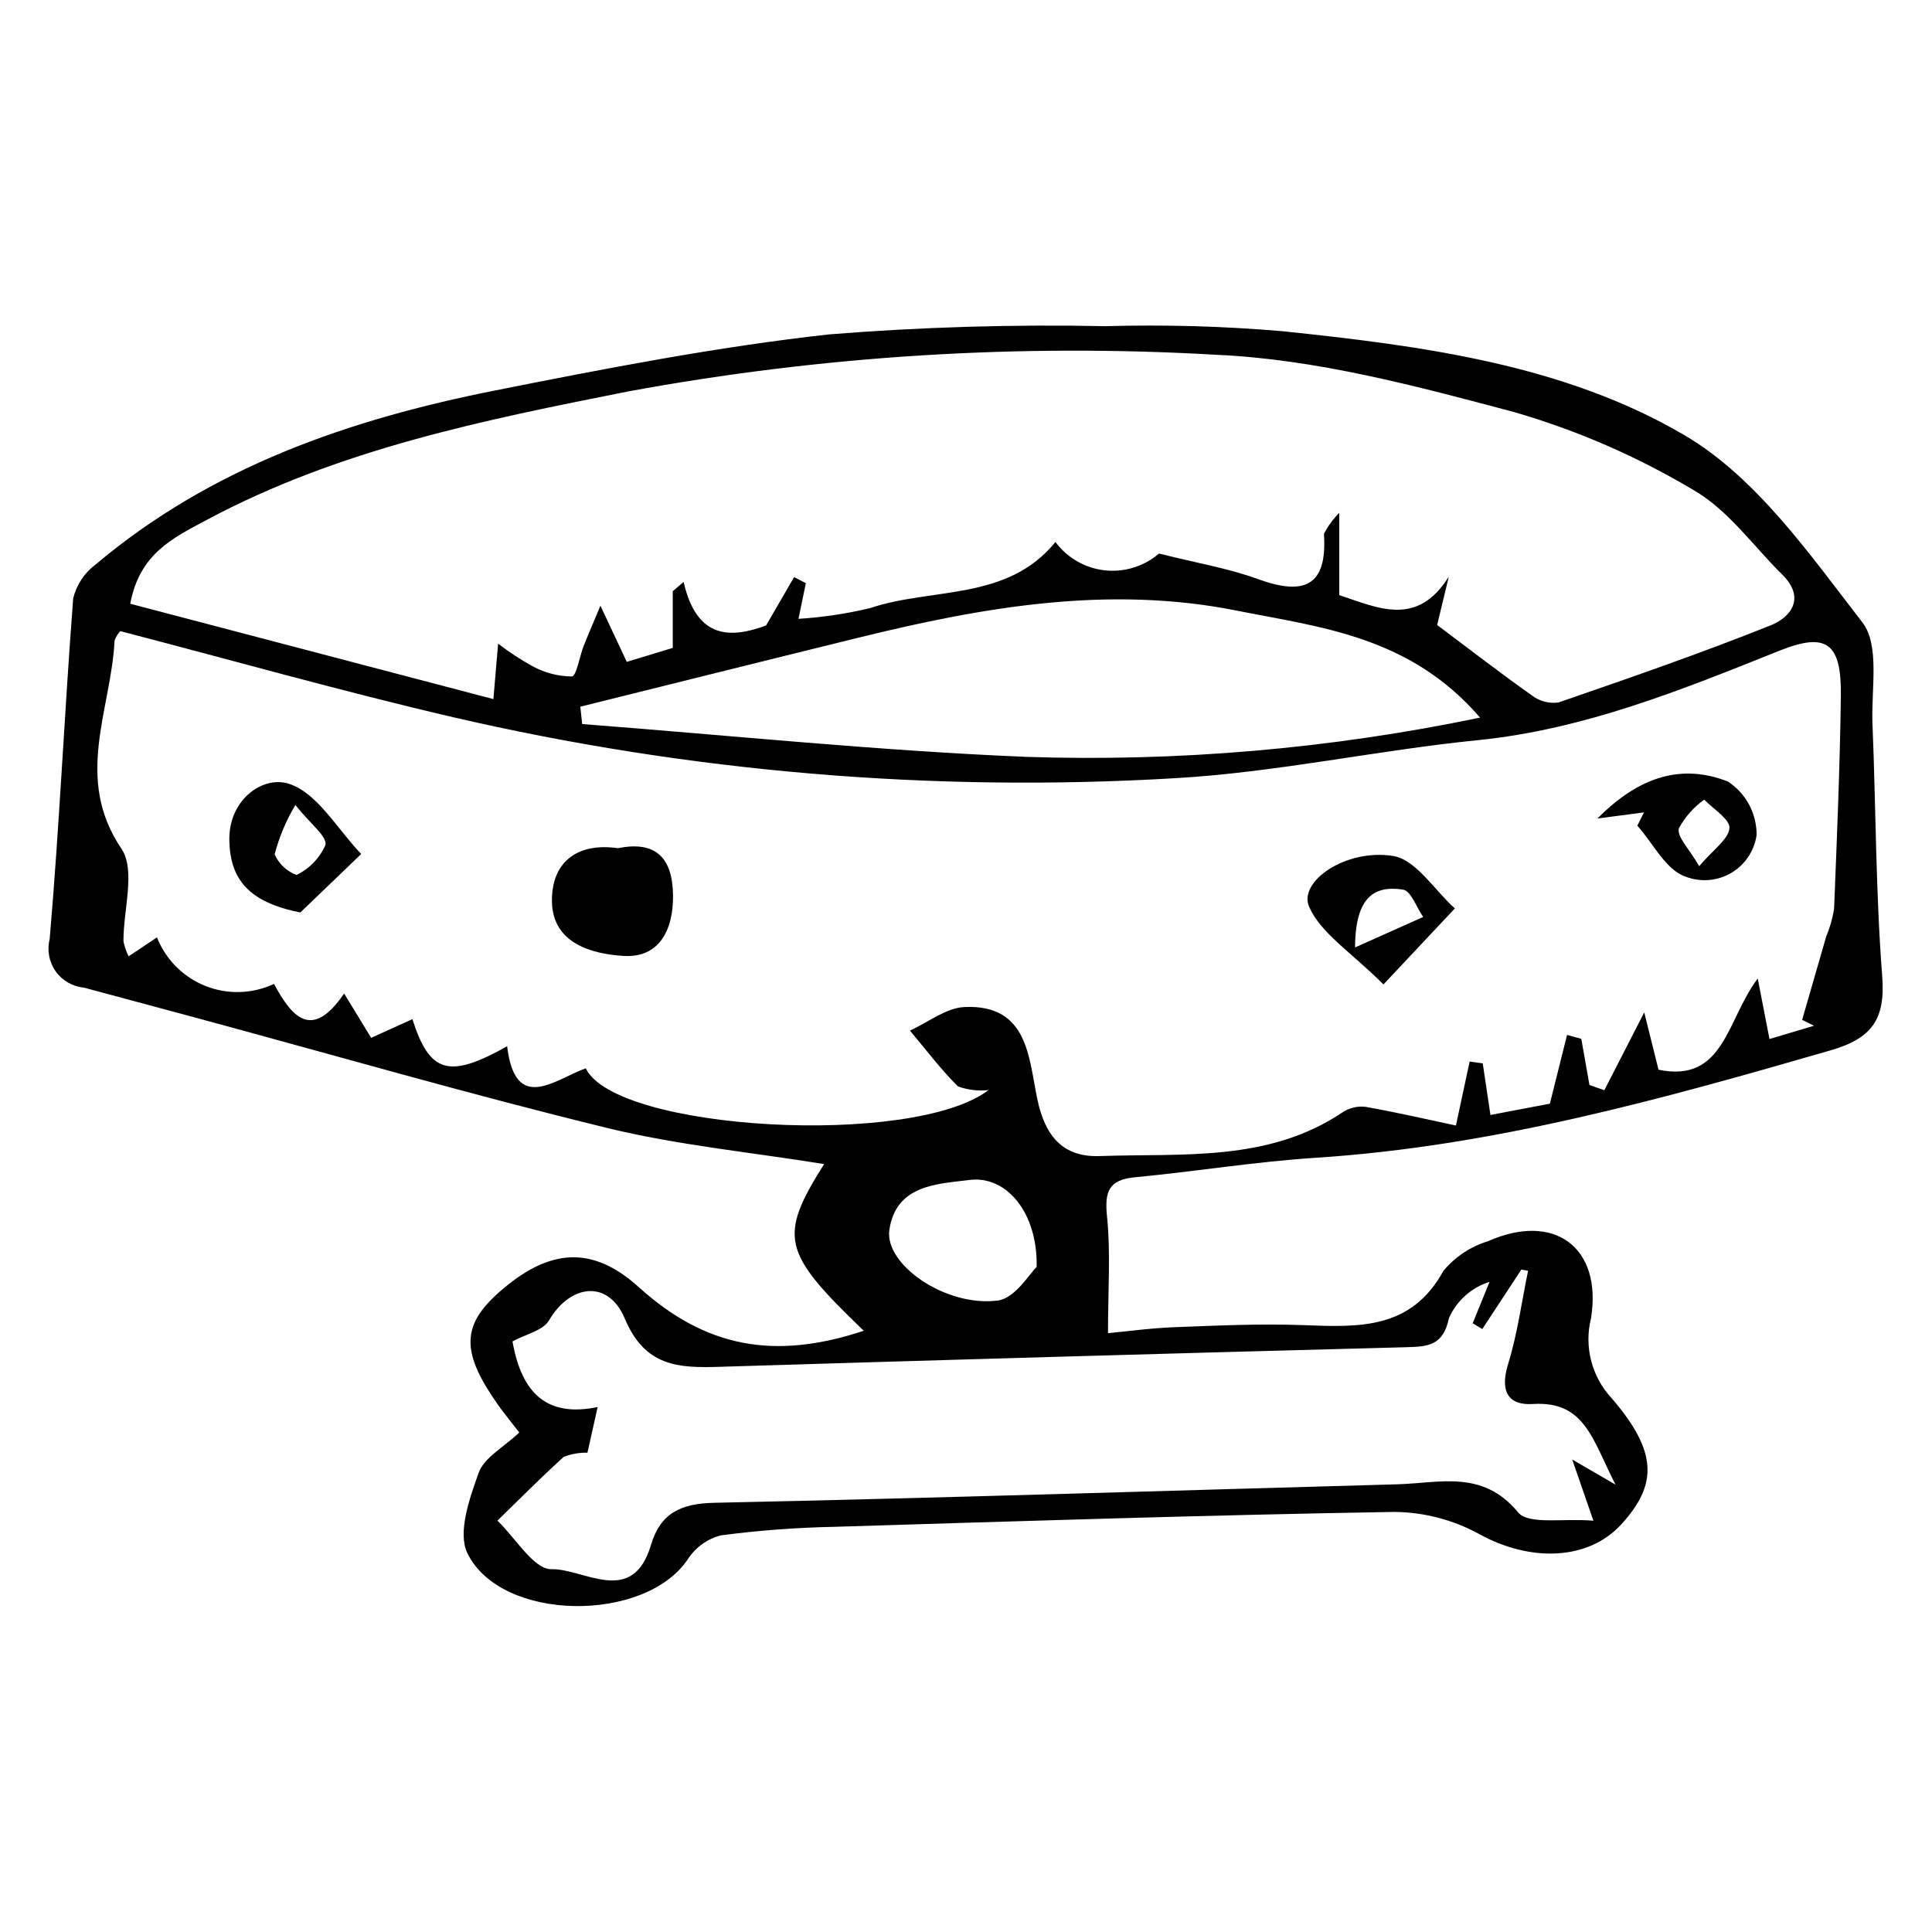
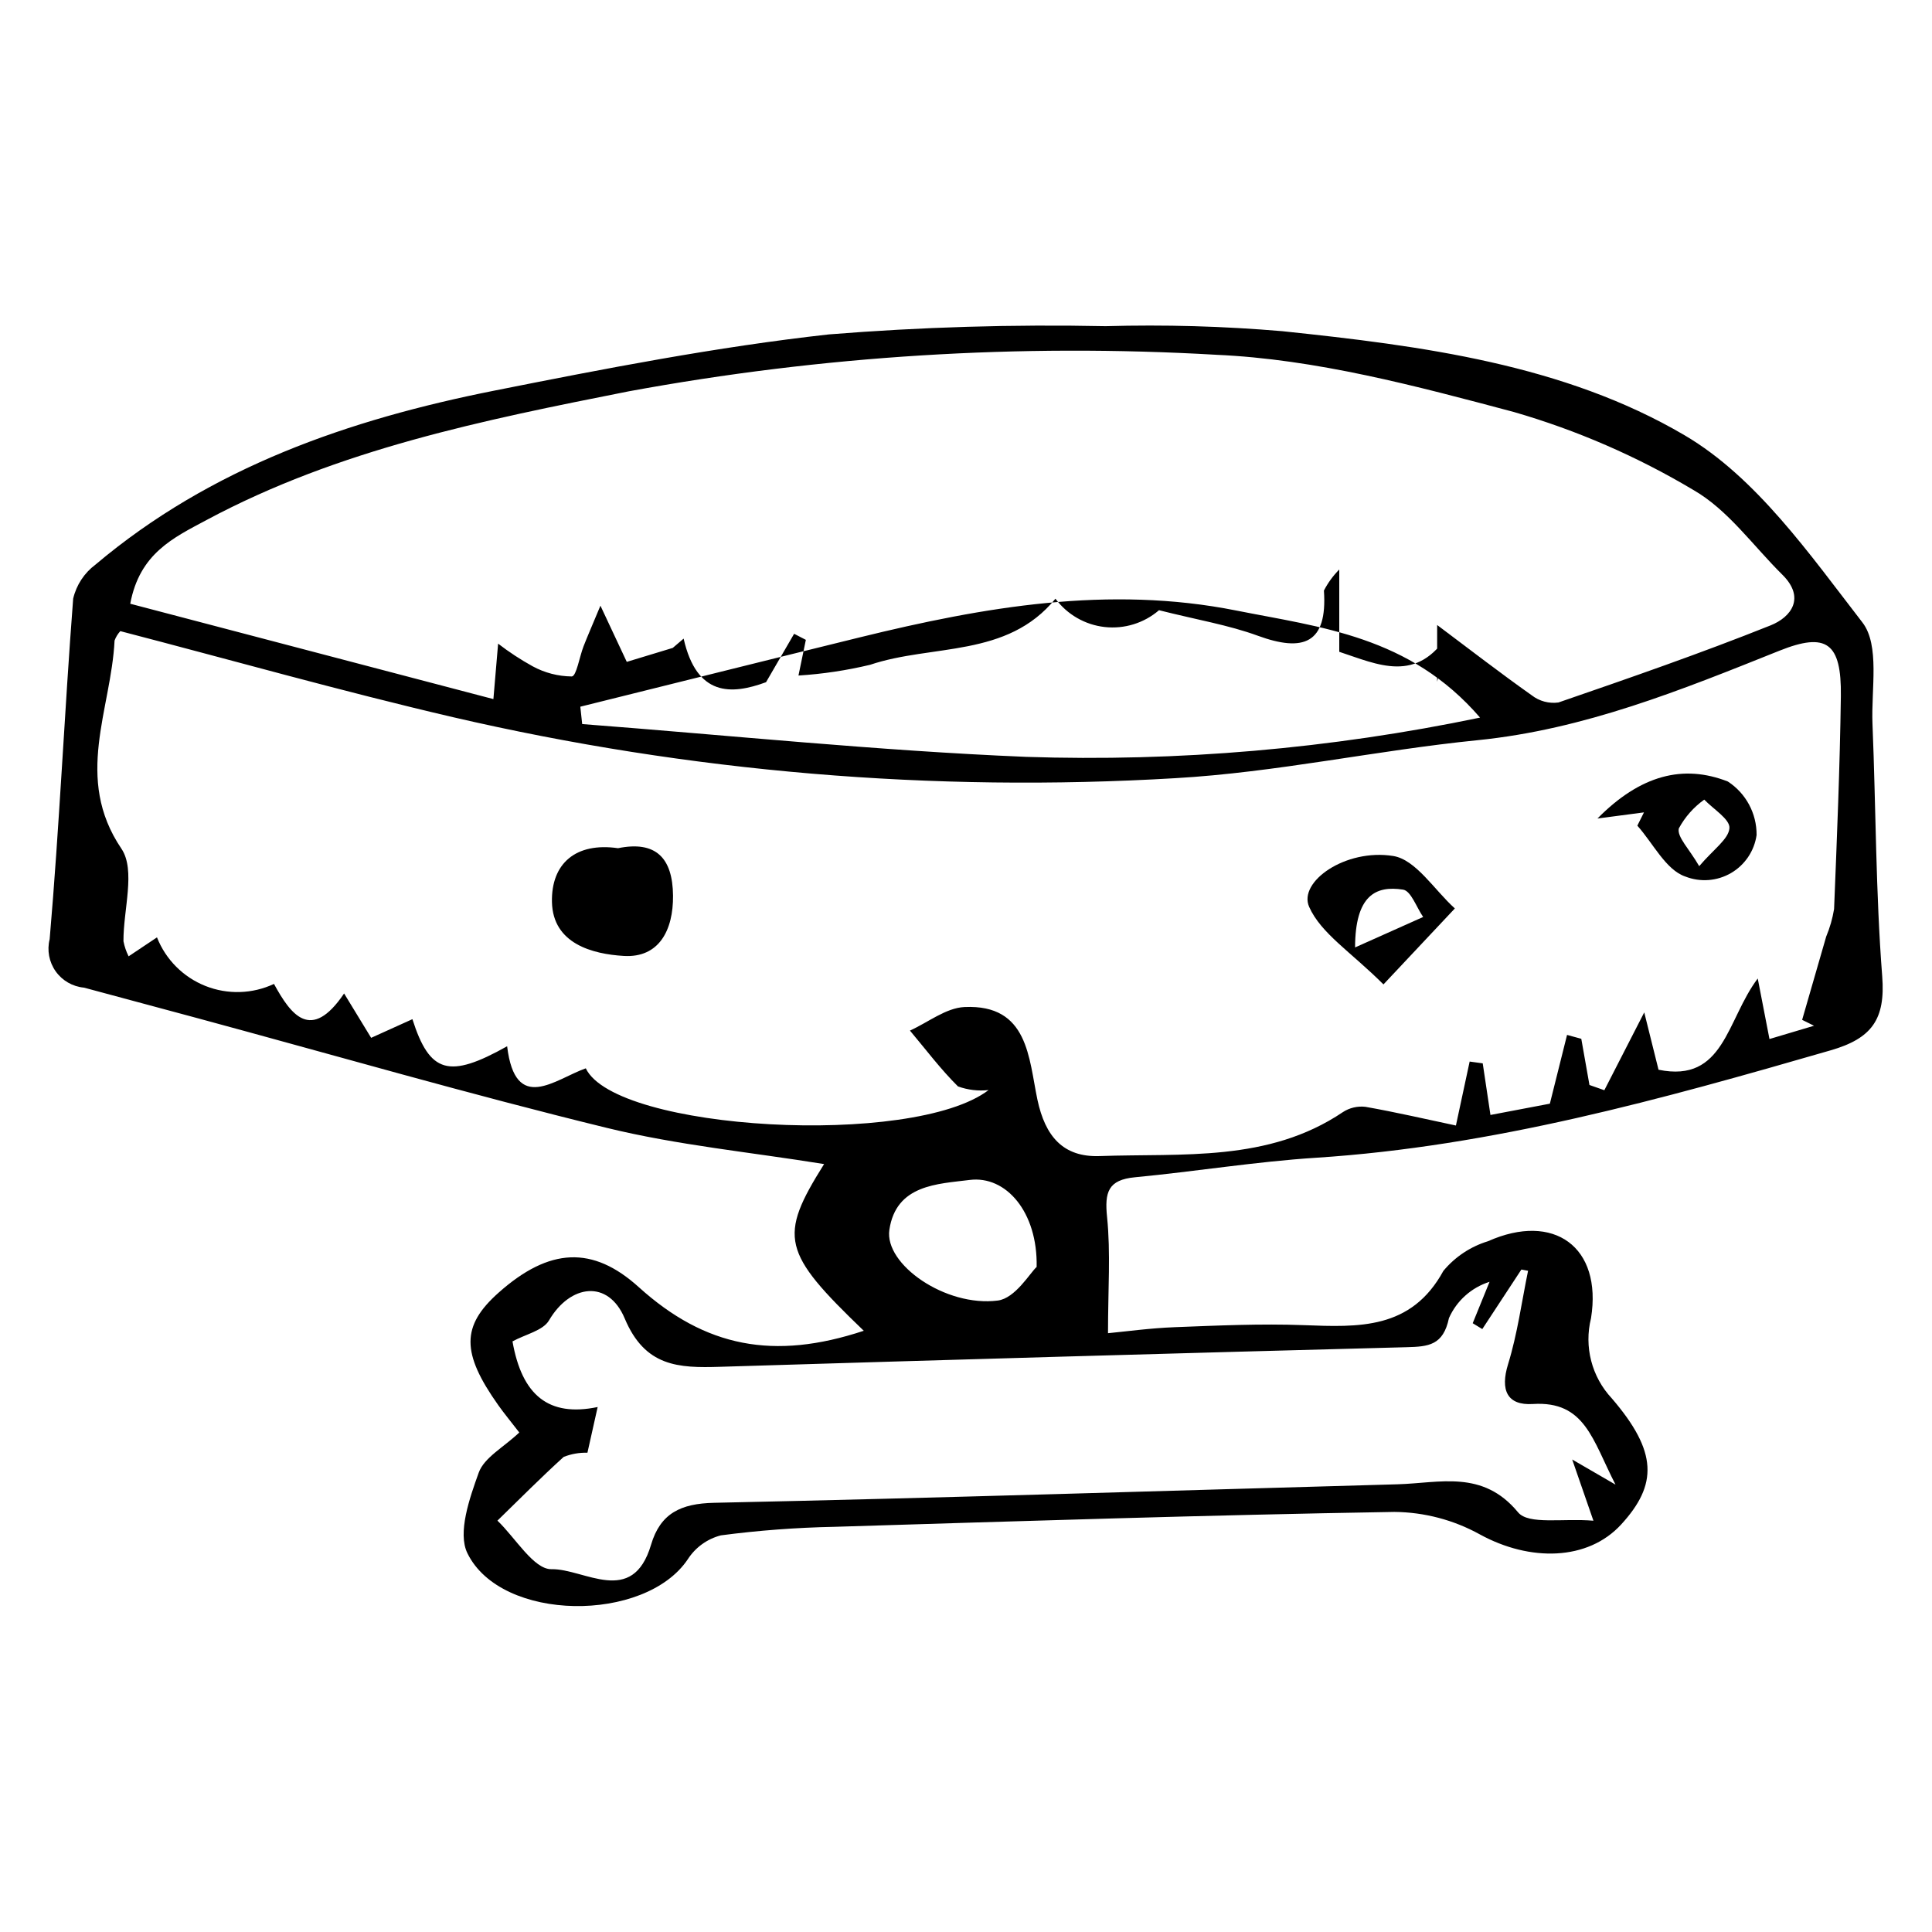
<svg xmlns="http://www.w3.org/2000/svg" fill="#000000" width="800px" height="800px" version="1.1" viewBox="144 144 512 512">
  <g>
-     <path d="m281.62 523.63c-2.367-3.066-4.043-5.086-5.555-7.219-9.852-13.895-9.828-21.02 0.035-29.809 13.508-12.035 25.004-12.5 37.164-1.512 17.637 15.941 35.824 19.473 59.645 11.578-21.672-20.82-22.68-24.793-10.516-44.176-19.449-3.148-38.844-5.012-57.574-9.59-36.289-8.867-72.203-19.262-108.28-29.02-10.094-2.731-20.191-5.445-30.293-8.152v0.004c-3.012-0.281-5.75-1.859-7.496-4.328s-2.328-5.574-1.59-8.508c2.59-30.043 3.922-60.191 6.231-90.258 0.848-3.606 2.941-6.797 5.914-9.012 30.602-25.832 67.18-38.441 105.63-46.094 29.418-5.856 58.973-11.613 88.742-14.914 24.387-1.957 48.859-2.684 73.316-2.18 15.625-0.441 31.266 0 46.84 1.328 36.906 3.867 74.613 8.773 106.62 27.594 18.973 11.156 33.137 31.531 47.102 49.586 4.672 6.043 2.301 17.73 2.672 26.859 0.91 22.305 0.855 44.672 2.578 66.906 0.887 11.43-2.754 16.48-13.652 19.633-44.781 12.953-89.562 25.453-136.43 28.473-16.02 1.035-31.934 3.648-47.934 5.168-7.152 0.68-8.078 3.957-7.402 10.551 0.969 9.473 0.246 19.121 0.246 30.773 4.625-0.434 11.129-1.34 17.656-1.59 11.387-0.438 22.812-0.969 34.184-0.543 14.582 0.543 28.523 1.25 37.059-14.418l0.008 0.004c3.09-3.699 7.184-6.418 11.793-7.824 17.441-7.769 30.328 1.484 27.305 20.398-1.887 7.555 0.184 15.547 5.5 21.234 12.191 14.18 12.172 22.871 2.481 33.438-8.836 9.633-24.164 9.91-37.465 2.609-6.934-3.832-14.719-5.875-22.641-5.945-49.484 0.824-98.953 2.434-148.43 3.949-10.047 0.199-20.078 0.953-30.039 2.262-3.606 0.93-6.727 3.18-8.75 6.305-11.293 16.934-49.473 16.738-58.422-1.566-2.656-5.43 0.566-14.578 2.992-21.34 1.441-4.019 6.586-6.715 10.754-10.656zm-105.73-212.38c-0.672 0.727-1.191 1.578-1.531 2.508-0.891 18.316-10.848 36.422 1.812 55.145 3.848 5.691 0.488 16.23 0.547 24.547l0.004 0.004c0.27 1.383 0.727 2.719 1.359 3.981 2.832-1.891 5.094-3.402 7.523-5.023h-0.004c2.316 5.879 6.961 10.539 12.832 12.875 5.871 2.336 12.449 2.144 18.172-0.539 4.484 8.191 9.809 15.5 18.586 2.531 2.906 4.769 5.039 8.266 7.168 11.758l10.934-4.945c4.598 14.395 9.691 15.816 25.102 7.18 2.18 18.051 12.699 8.73 20.844 5.844 7.883 16.559 86.715 21.047 106.75 5.758l0.004 0.004c-2.746 0.305-5.523-0.027-8.121-0.969-4.606-4.566-8.539-9.809-12.727-14.793 4.812-2.18 9.551-6.019 14.457-6.242 16.965-0.781 17.008 13.613 19.328 24.562 2.059 9.695 6.801 15.277 16.473 14.934 21.988-0.777 44.652 1.68 64.453-11.633v-0.004c1.77-1.156 3.891-1.66 5.988-1.418 8.098 1.426 16.121 3.293 23.988 4.957 1.719-8 2.68-12.477 3.641-16.949l3.465 0.473c0.668 4.465 1.336 8.934 2.047 13.68l15.746-2.992c1.727-6.902 3.141-12.562 4.555-18.223l3.773 1.031c0.723 4.078 1.445 8.16 2.164 12.238l3.945 1.387c2.977-5.805 5.953-11.605 10.574-20.625 1.961 7.883 2.961 11.895 3.785 15.195 17.434 3.582 18.016-13.219 26.293-24.176 1.375 7.102 2.148 11.086 3.109 16.039l11.809-3.519-3.152-1.562c2.125-7.363 4.25-14.723 6.379-22.086v0.004c0.977-2.336 1.676-4.781 2.086-7.281 0.754-18.797 1.543-37.602 1.797-56.41 0.191-14.199-3.812-17.047-16.309-12.043-25.938 10.387-51.699 20.871-80.004 23.707-26.766 2.684-53.289 8.531-80.086 10.062-64.25 3.816-128.71-1.629-191.41-16.168-29.582-6.898-58.844-15.176-88.148-22.801zm348.97-1.617c8.531 6.391 16.672 12.699 25.078 18.637h-0.004c2.008 1.555 4.555 2.238 7.066 1.895 18.855-6.496 37.715-13.031 56.223-20.434 5.496-2.199 9.289-7.336 3.109-13.441-7.758-7.664-14.445-17.234-23.605-22.461-14.898-8.883-30.871-15.824-47.531-20.645-25.895-6.891-52.461-14.02-78.996-15.168l0.004-0.004c-52.066-3.004-104.31 0.25-155.6 9.695-38.504 7.637-76.832 15.336-111.9 34.117-8.73 4.676-17.699 8.809-20.188 22.172l96.238 25.27c0.484-5.703 0.867-10.199 1.25-14.691v-0.004c2.894 2.231 5.953 4.238 9.148 6 3.188 1.734 6.754 2.66 10.383 2.695 1.227-0.094 2.027-5.207 3.113-7.996 1.059-2.715 2.231-5.383 4.473-10.762 3.223 6.875 4.945 10.551 6.981 14.891 4.863-1.477 8.957-2.719 12.184-3.699v-15.023l2.883-2.465c3.481 15.363 12.625 14.938 21.84 11.551 2.754-4.746 5.098-8.785 7.441-12.828l3.109 1.605c-0.621 2.996-1.242 5.992-1.957 9.457h-0.004c6.398-0.398 12.75-1.352 18.984-2.844 16.465-5.539 36.316-1.773 49.121-17.52 3.121 4.207 7.852 6.93 13.055 7.508 5.207 0.578 10.422-1.035 14.391-4.453 10.172 2.562 18.441 3.93 26.176 6.758 12.055 4.406 18.5 2.129 17.527-11.957h-0.004c1.062-2.062 2.438-3.945 4.07-5.59v21.812c10.219 3.359 20.617 8.613 29.035-4.922-1.047 4.332-2.09 8.668-3.098 12.844zm-225.18 219.35c-2.152-0.059-4.297 0.32-6.305 1.113-6.008 5.453-11.73 11.223-17.551 16.887 4.781 4.566 9.637 12.957 14.328 12.867 8.664-0.168 21.48 10.094 26.383-6.484 2.461-8.32 7.879-10.922 16.719-11.109 60.367-1.285 120.72-3.227 181.08-4.906 11.176-0.309 22.57-3.949 31.961 7.422 2.797 3.387 11.938 1.527 19.977 2.231-2.449-7.062-3.613-10.426-5.625-16.223 4.648 2.695 6.473 3.754 11.477 6.656-6.141-11.926-8.07-22.227-21.91-21.363-6.789 0.426-8.688-3.652-6.559-10.555 2.481-8.031 3.594-16.484 5.301-24.75l-1.773-0.332c-3.453 5.262-6.906 10.52-10.359 15.781l-2.543-1.551c1.488-3.66 2.981-7.316 4.469-10.977h0.004c-4.805 1.512-8.727 5.016-10.766 9.617-1.512 7.215-5.418 7.562-11.16 7.711-60.664 1.594-121.32 3.328-181.98 5.195-11.086 0.355-19.918-0.02-25.293-12.812-4.375-10.414-14.449-9.059-20.059 0.512-1.594 2.723-6.215 3.672-9.68 5.566 2.512 14.312 9.594 20.094 22.57 17.395-0.871 3.898-1.707 7.633-2.707 12.109zm236.55-194.81c-18.641-21.629-42.234-23.926-64.633-28.383-33.746-6.715-66.836-0.965-99.641 7.09-24.738 6.074-49.445 12.266-74.168 18.402l0.496 4.602c39.156 2.992 78.27 7.059 117.48 8.684v0.004c40.426 1.344 80.867-2.148 120.46-10.398zm-117.51 145.57c0.301-14.488-8.078-24.281-17.773-23.043-8.426 1.074-19.48 1.199-21.258 13.219-1.355 9.164 14.91 20.512 28.734 18.738 4.629-0.598 8.484-7.242 10.297-8.914z" />
+     <path d="m281.62 523.63c-2.367-3.066-4.043-5.086-5.555-7.219-9.852-13.895-9.828-21.02 0.035-29.809 13.508-12.035 25.004-12.5 37.164-1.512 17.637 15.941 35.824 19.473 59.645 11.578-21.672-20.82-22.68-24.793-10.516-44.176-19.449-3.148-38.844-5.012-57.574-9.59-36.289-8.867-72.203-19.262-108.28-29.02-10.094-2.731-20.191-5.445-30.293-8.152v0.004c-3.012-0.281-5.75-1.859-7.496-4.328s-2.328-5.574-1.59-8.508c2.59-30.043 3.922-60.191 6.231-90.258 0.848-3.606 2.941-6.797 5.914-9.012 30.602-25.832 67.18-38.441 105.63-46.094 29.418-5.856 58.973-11.613 88.742-14.914 24.387-1.957 48.859-2.684 73.316-2.18 15.625-0.441 31.266 0 46.84 1.328 36.906 3.867 74.613 8.773 106.62 27.594 18.973 11.156 33.137 31.531 47.102 49.586 4.672 6.043 2.301 17.73 2.672 26.859 0.91 22.305 0.855 44.672 2.578 66.906 0.887 11.43-2.754 16.48-13.652 19.633-44.781 12.953-89.562 25.453-136.43 28.473-16.02 1.035-31.934 3.648-47.934 5.168-7.152 0.68-8.078 3.957-7.402 10.551 0.969 9.473 0.246 19.121 0.246 30.773 4.625-0.434 11.129-1.34 17.656-1.59 11.387-0.438 22.812-0.969 34.184-0.543 14.582 0.543 28.523 1.25 37.059-14.418l0.008 0.004c3.09-3.699 7.184-6.418 11.793-7.824 17.441-7.769 30.328 1.484 27.305 20.398-1.887 7.555 0.184 15.547 5.5 21.234 12.191 14.18 12.172 22.871 2.481 33.438-8.836 9.633-24.164 9.91-37.465 2.609-6.934-3.832-14.719-5.875-22.641-5.945-49.484 0.824-98.953 2.434-148.43 3.949-10.047 0.199-20.078 0.953-30.039 2.262-3.606 0.93-6.727 3.18-8.75 6.305-11.293 16.934-49.473 16.738-58.422-1.566-2.656-5.43 0.566-14.578 2.992-21.34 1.441-4.019 6.586-6.715 10.754-10.656zm-105.73-212.38c-0.672 0.727-1.191 1.578-1.531 2.508-0.891 18.316-10.848 36.422 1.812 55.145 3.848 5.691 0.488 16.23 0.547 24.547l0.004 0.004c0.27 1.383 0.727 2.719 1.359 3.981 2.832-1.891 5.094-3.402 7.523-5.023h-0.004c2.316 5.879 6.961 10.539 12.832 12.875 5.871 2.336 12.449 2.144 18.172-0.539 4.484 8.191 9.809 15.5 18.586 2.531 2.906 4.769 5.039 8.266 7.168 11.758l10.934-4.945c4.598 14.395 9.691 15.816 25.102 7.18 2.18 18.051 12.699 8.73 20.844 5.844 7.883 16.559 86.715 21.047 106.75 5.758l0.004 0.004c-2.746 0.305-5.523-0.027-8.121-0.969-4.606-4.566-8.539-9.809-12.727-14.793 4.812-2.18 9.551-6.019 14.457-6.242 16.965-0.781 17.008 13.613 19.328 24.562 2.059 9.695 6.801 15.277 16.473 14.934 21.988-0.777 44.652 1.68 64.453-11.633v-0.004c1.77-1.156 3.891-1.66 5.988-1.418 8.098 1.426 16.121 3.293 23.988 4.957 1.719-8 2.68-12.477 3.641-16.949l3.465 0.473c0.668 4.465 1.336 8.934 2.047 13.68l15.746-2.992c1.727-6.902 3.141-12.562 4.555-18.223l3.773 1.031c0.723 4.078 1.445 8.16 2.164 12.238l3.945 1.387c2.977-5.805 5.953-11.605 10.574-20.625 1.961 7.883 2.961 11.895 3.785 15.195 17.434 3.582 18.016-13.219 26.293-24.176 1.375 7.102 2.148 11.086 3.109 16.039l11.809-3.519-3.152-1.562c2.125-7.363 4.25-14.723 6.379-22.086v0.004c0.977-2.336 1.676-4.781 2.086-7.281 0.754-18.797 1.543-37.602 1.797-56.41 0.191-14.199-3.812-17.047-16.309-12.043-25.938 10.387-51.699 20.871-80.004 23.707-26.766 2.684-53.289 8.531-80.086 10.062-64.25 3.816-128.71-1.629-191.41-16.168-29.582-6.898-58.844-15.176-88.148-22.801zm348.97-1.617c8.531 6.391 16.672 12.699 25.078 18.637h-0.004c2.008 1.555 4.555 2.238 7.066 1.895 18.855-6.496 37.715-13.031 56.223-20.434 5.496-2.199 9.289-7.336 3.109-13.441-7.758-7.664-14.445-17.234-23.605-22.461-14.898-8.883-30.871-15.824-47.531-20.645-25.895-6.891-52.461-14.02-78.996-15.168l0.004-0.004c-52.066-3.004-104.31 0.25-155.6 9.695-38.504 7.637-76.832 15.336-111.9 34.117-8.73 4.676-17.699 8.809-20.188 22.172l96.238 25.27c0.484-5.703 0.867-10.199 1.25-14.691v-0.004c2.894 2.231 5.953 4.238 9.148 6 3.188 1.734 6.754 2.66 10.383 2.695 1.227-0.094 2.027-5.207 3.113-7.996 1.059-2.715 2.231-5.383 4.473-10.762 3.223 6.875 4.945 10.551 6.981 14.891 4.863-1.477 8.957-2.719 12.184-3.699l2.883-2.465c3.481 15.363 12.625 14.938 21.84 11.551 2.754-4.746 5.098-8.785 7.441-12.828l3.109 1.605c-0.621 2.996-1.242 5.992-1.957 9.457h-0.004c6.398-0.398 12.75-1.352 18.984-2.844 16.465-5.539 36.316-1.773 49.121-17.52 3.121 4.207 7.852 6.93 13.055 7.508 5.207 0.578 10.422-1.035 14.391-4.453 10.172 2.562 18.441 3.93 26.176 6.758 12.055 4.406 18.5 2.129 17.527-11.957h-0.004c1.062-2.062 2.438-3.945 4.07-5.59v21.812c10.219 3.359 20.617 8.613 29.035-4.922-1.047 4.332-2.09 8.668-3.098 12.844zm-225.18 219.35c-2.152-0.059-4.297 0.32-6.305 1.113-6.008 5.453-11.73 11.223-17.551 16.887 4.781 4.566 9.637 12.957 14.328 12.867 8.664-0.168 21.48 10.094 26.383-6.484 2.461-8.32 7.879-10.922 16.719-11.109 60.367-1.285 120.72-3.227 181.08-4.906 11.176-0.309 22.57-3.949 31.961 7.422 2.797 3.387 11.938 1.527 19.977 2.231-2.449-7.062-3.613-10.426-5.625-16.223 4.648 2.695 6.473 3.754 11.477 6.656-6.141-11.926-8.07-22.227-21.91-21.363-6.789 0.426-8.688-3.652-6.559-10.555 2.481-8.031 3.594-16.484 5.301-24.75l-1.773-0.332c-3.453 5.262-6.906 10.52-10.359 15.781l-2.543-1.551c1.488-3.66 2.981-7.316 4.469-10.977h0.004c-4.805 1.512-8.727 5.016-10.766 9.617-1.512 7.215-5.418 7.562-11.16 7.711-60.664 1.594-121.32 3.328-181.98 5.195-11.086 0.355-19.918-0.02-25.293-12.812-4.375-10.414-14.449-9.059-20.059 0.512-1.594 2.723-6.215 3.672-9.68 5.566 2.512 14.312 9.594 20.094 22.57 17.395-0.871 3.898-1.707 7.633-2.707 12.109zm236.55-194.81c-18.641-21.629-42.234-23.926-64.633-28.383-33.746-6.715-66.836-0.965-99.641 7.09-24.738 6.074-49.445 12.266-74.168 18.402l0.496 4.602c39.156 2.992 78.27 7.059 117.48 8.684v0.004c40.426 1.344 80.867-2.148 120.46-10.398zm-117.51 145.57c0.301-14.488-8.078-24.281-17.773-23.043-8.426 1.074-19.48 1.199-21.258 13.219-1.355 9.164 14.91 20.512 28.734 18.738 4.629-0.598 8.484-7.242 10.297-8.914z" />
    <path d="m307.79 368.78c9.984-2.035 14.48 2.551 14.57 12.582 0.082 9.141-3.707 16.527-13.051 15.969-8.293-0.492-18.789-3.227-19.035-14.273-0.223-10.207 6.289-15.895 17.516-14.277z" />
-     <path d="m223.59 385.82c-13.629-2.723-18.605-8.73-18.816-19.102-0.219-10.691 8.742-17.188 15.691-15.039 7.613 2.356 12.941 12.105 19.266 18.633-5.383 5.168-10.762 10.336-16.141 15.508zm-1.309-28.469v-0.004c-2.449 4.07-4.301 8.469-5.5 13.062 1.117 2.527 3.203 4.496 5.789 5.469 3.43-1.656 6.156-4.484 7.684-7.977 0.43-2.285-3.918-5.469-7.973-10.555z" />
    <path d="m510.63 404.88c-8.598-8.586-16.57-13.5-19.695-20.559-2.941-6.644 9.629-15.496 22.27-13.477 6.035 0.965 10.934 9.047 16.348 13.902-5.402 5.746-10.805 11.496-18.922 20.133zm-7.523-9.801c7.551-3.379 12.797-5.723 18.047-8.07-1.758-2.527-3.223-6.918-5.324-7.246-7.262-1.137-12.684 1.527-12.723 15.316z" />
    <path d="m579.67 359.29c-3.144 0.414-6.285 0.828-12.328 1.625 11.418-11.559 22.762-14.422 34.555-9.805 4.793 3.117 7.664 8.461 7.617 14.18-0.598 4.219-3.094 7.93-6.773 10.074-3.68 2.144-8.137 2.488-12.102 0.93-5.168-1.738-8.543-8.809-12.727-13.484zm14.637 14.254c3.824-4.512 7.816-7.18 8.012-10.102 0.156-2.352-4.273-5.012-6.672-7.535-2.801 1.996-5.109 4.606-6.742 7.633-0.52 2.254 2.734 5.379 5.402 10.004z" />
  </g>
</svg>